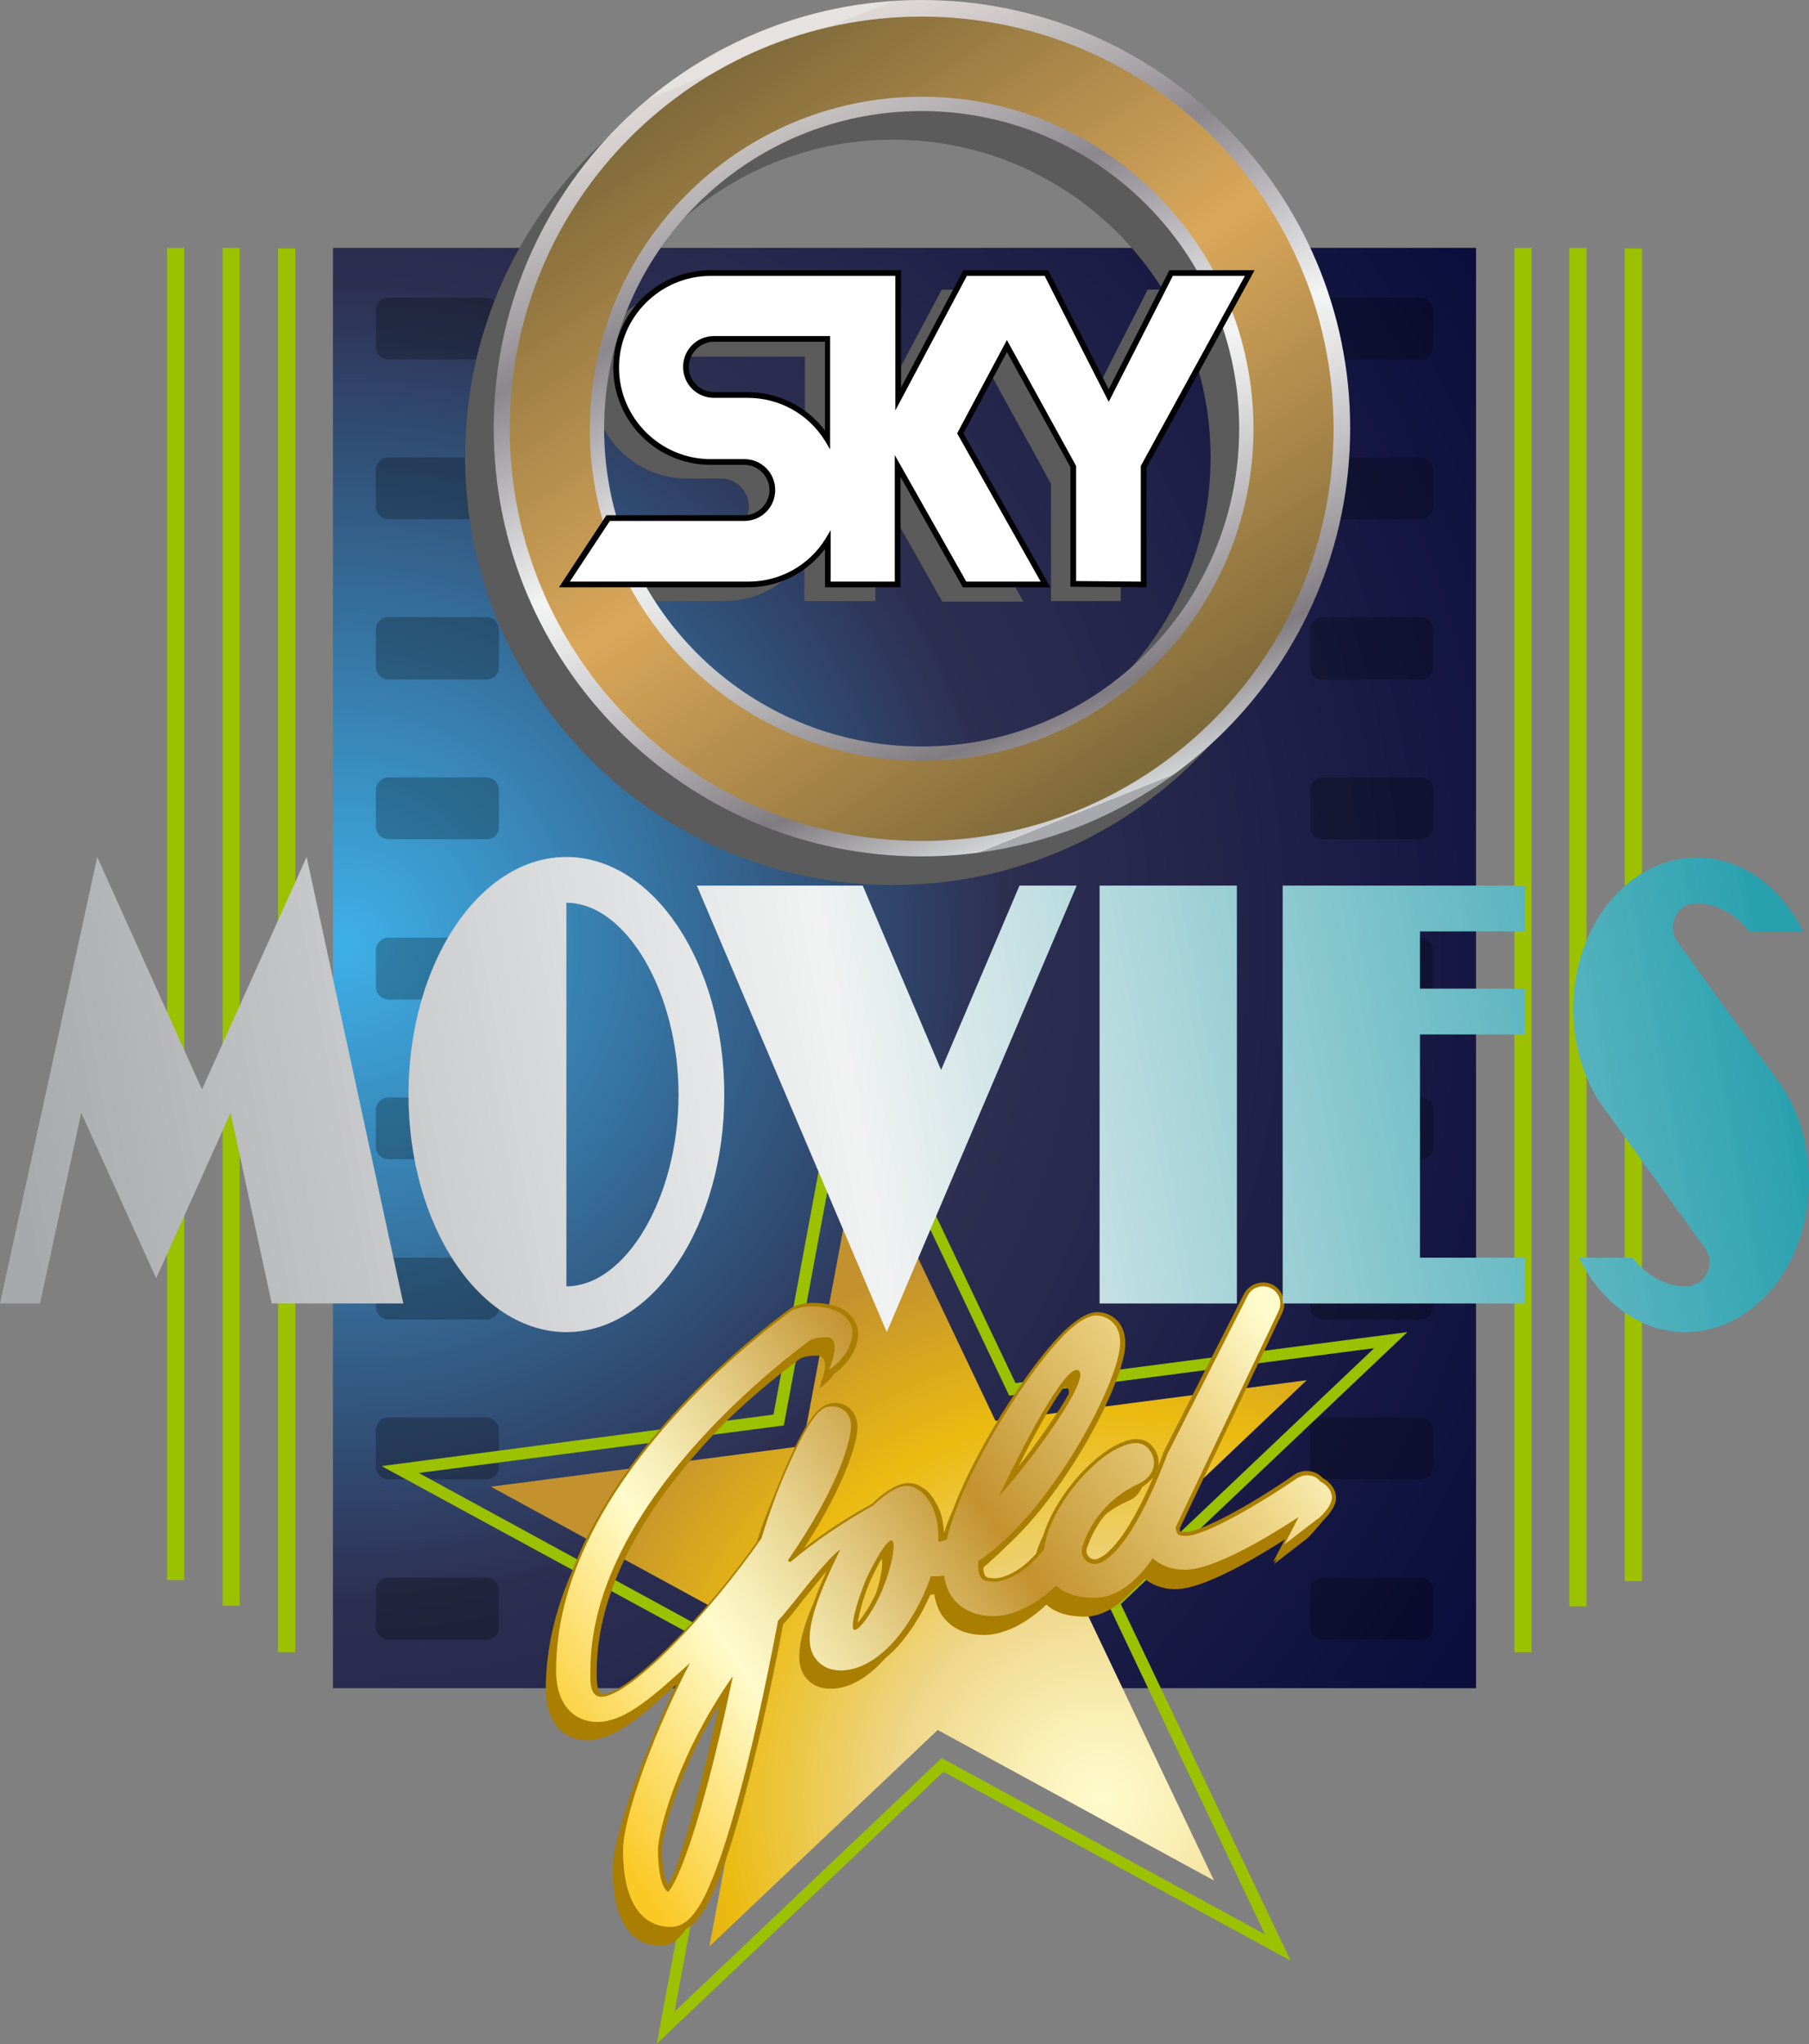
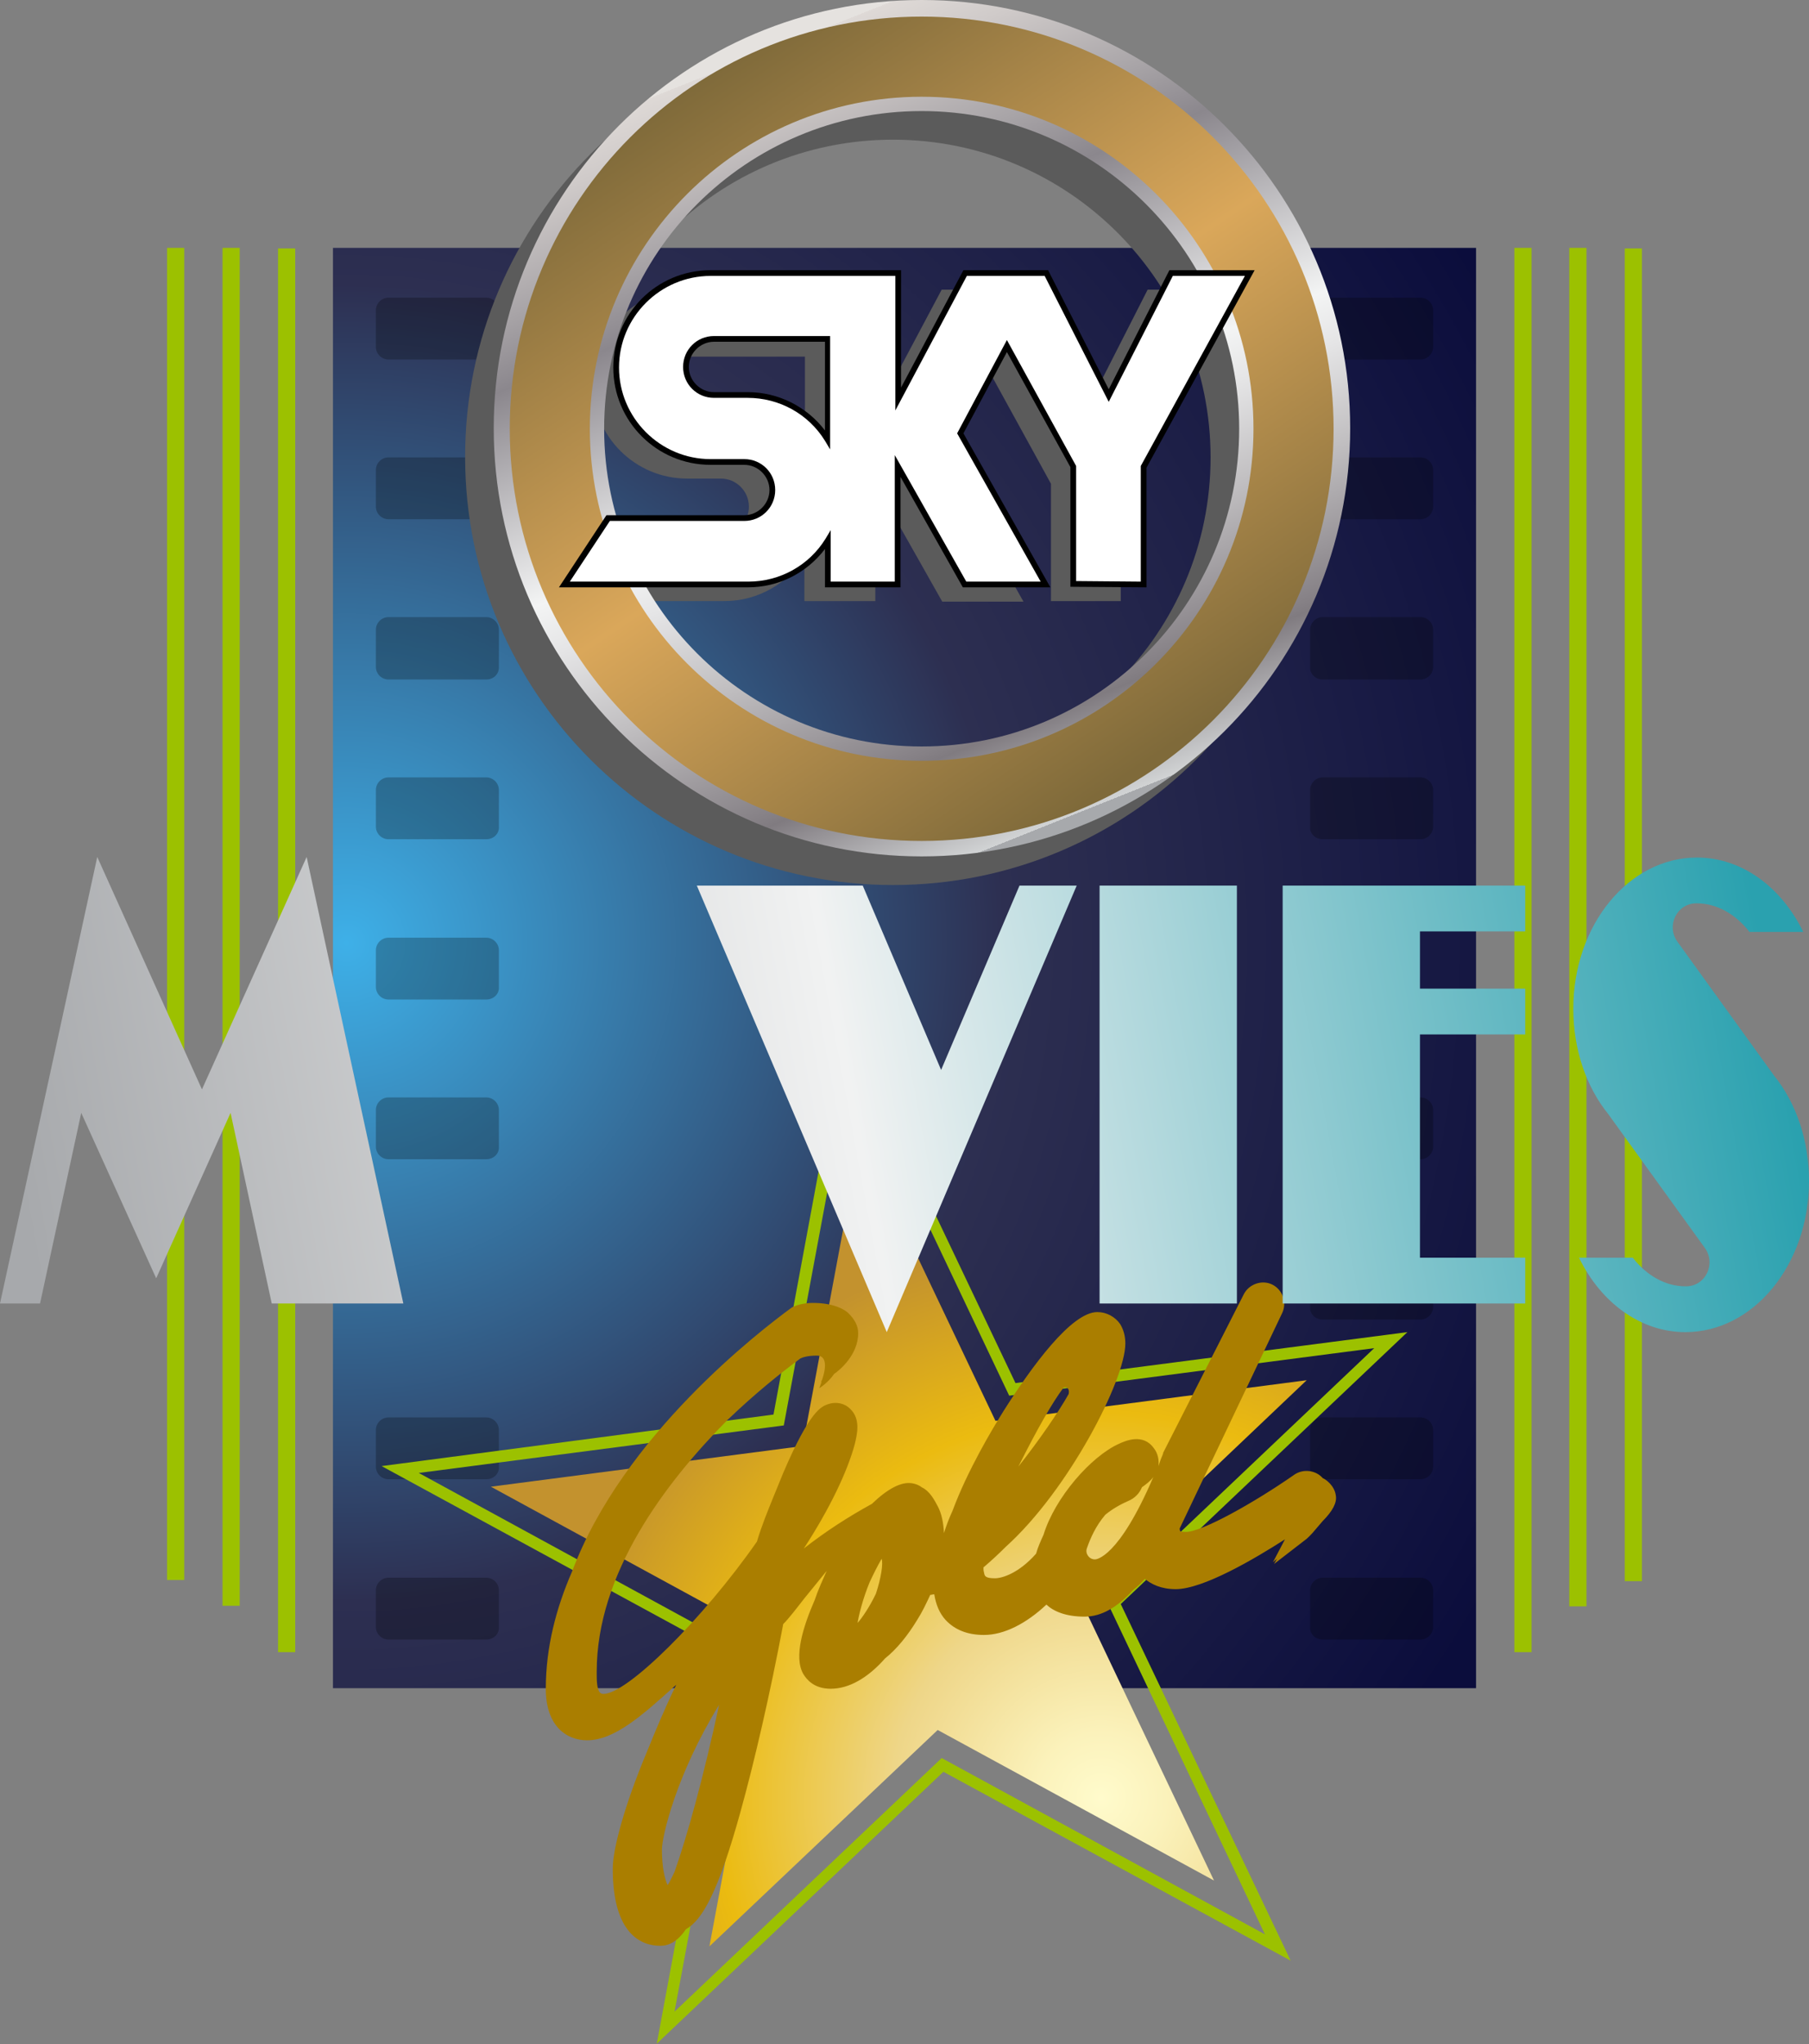
<svg xmlns="http://www.w3.org/2000/svg" version="1.1" id="Layer_1" x="0px" y="0px" viewBox="0 0 316.2 357.1" style="enable-background:new 0 0 316.2 357.1;" xml:space="preserve">
  <rect x="0" y="0" width="316.2" height="357.1" fill="#808080" stroke="none" />
  <style type="text/css">
	.st0{fill:url(#SVGID_1_);}
	.st1{opacity:0.25;}
	.st2{fill:#5B5B5B;}
	.st3{fill:url(#SVGID_2_);}
	.st4{fill:url(#SVGID_3_);}
	.st5{fill:#FFFFFF;}
	.st6{fill:url(#SVGID_4_);}
	.st7{fill:#9CC100;}
	.st8{fill:#AA7E00;}
	.st9{fill:url(#SVGID_5_);}
	.st10{fill:url(#SVGID_6_);}
	.st11{fill:url(#SVGID_7_);}
	.st12{fill:url(#SVGID_8_);}
	.st13{fill:url(#SVGID_9_);}
	.st14{fill:url(#SVGID_10_);}
	.st15{fill:url(#SVGID_11_);}
</style>
  <g>
    <g>
      <radialGradient id="SVGID_1_" cx="60.566" cy="192.852" r="230.182" gradientTransform="matrix(1 0 0 -1 0 357.573)" gradientUnits="userSpaceOnUse">
        <stop offset="0" style="stop-color:#3EB0E8" />
        <stop offset="0.5" style="stop-color:#2D2F51" />
        <stop offset="1" style="stop-color:#0B0D3C" />
      </radialGradient>
      <rect x="58.2" y="43.3" class="st0" width="199.8" height="251.6" />
      <g class="st1">
        <path d="M85,62.8H67.9c-1.2,0-2.2-1-2.2-2.2v-6.4c0-1.2,1-2.2,2.2-2.2H85c1.2,0,2.2,1,2.2,2.2v6.4C87.3,61.8,86.3,62.8,85,62.8z" />
        <path d="M85,90.7H67.9c-1.2,0-2.2-1-2.2-2.2v-6.4c0-1.2,1-2.2,2.2-2.2H85c1.2,0,2.2,1,2.2,2.2v6.4C87.3,89.7,86.3,90.7,85,90.7z" />
        <path d="M85,118.7H67.9c-1.2,0-2.2-1-2.2-2.2V110c0-1.2,1-2.2,2.2-2.2H85c1.2,0,2.2,1,2.2,2.2v6.4     C87.3,117.7,86.3,118.7,85,118.7z" />
        <path d="M85,146.6H67.9c-1.2,0-2.2-1-2.2-2.2V138c0-1.2,1-2.2,2.2-2.2H85c1.2,0,2.2,1,2.2,2.2v6.4     C87.3,145.6,86.3,146.6,85,146.6z" />
        <path d="M85,174.6H67.9c-1.2,0-2.2-1-2.2-2.2v-6.4c0-1.2,1-2.2,2.2-2.2H85c1.2,0,2.2,1,2.2,2.2v6.4     C87.3,173.6,86.3,174.6,85,174.6z" />
        <path d="M85,202.5H67.9c-1.2,0-2.2-1-2.2-2.2v-6.4c0-1.2,1-2.2,2.2-2.2H85c1.2,0,2.2,1,2.2,2.2v6.4     C87.3,201.5,86.3,202.5,85,202.5z" />
-         <path d="M85,230.5H67.9c-1.2,0-2.2-1-2.2-2.2v-6.4c0-1.2,1-2.2,2.2-2.2H85c1.2,0,2.2,1,2.2,2.2v6.4     C87.3,229.5,86.3,230.5,85,230.5z" />
        <path d="M85,258.4H67.9c-1.2,0-2.2-1-2.2-2.2v-6.4c0-1.2,1-2.2,2.2-2.2H85c1.2,0,2.2,1,2.2,2.2v6.4     C87.3,257.4,86.3,258.4,85,258.4z" />
        <path d="M85,286.4H67.9c-1.2,0-2.2-1-2.2-2.2v-6.4c0-1.2,1-2.2,2.2-2.2H85c1.2,0,2.2,1,2.2,2.2v6.4     C87.3,285.4,86.3,286.4,85,286.4z" />
        <path d="M231.2,62.8h17.1c1.2,0,2.2-1,2.2-2.2v-6.4c0-1.2-1-2.2-2.2-2.2h-17.1c-1.2,0-2.2,1-2.2,2.2v6.4     C228.9,61.8,229.9,62.8,231.2,62.8z" />
        <path d="M231.2,90.7h17.1c1.2,0,2.2-1,2.2-2.2v-6.4c0-1.2-1-2.2-2.2-2.2h-17.1c-1.2,0-2.2,1-2.2,2.2v6.4     C228.9,89.7,229.9,90.7,231.2,90.7z" />
        <path d="M231.2,118.7h17.1c1.2,0,2.2-1,2.2-2.2V110c0-1.2-1-2.2-2.2-2.2h-17.1c-1.2,0-2.2,1-2.2,2.2v6.4     C228.9,117.7,229.9,118.7,231.2,118.7z" />
        <path d="M231.2,146.6h17.1c1.2,0,2.2-1,2.2-2.2V138c0-1.2-1-2.2-2.2-2.2h-17.1c-1.2,0-2.2,1-2.2,2.2v6.4     C228.9,145.6,229.9,146.6,231.2,146.6z" />
-         <path d="M231.2,174.6h17.1c1.2,0,2.2-1,2.2-2.2v-6.4c0-1.2-1-2.2-2.2-2.2h-17.1c-1.2,0-2.2,1-2.2,2.2v6.4     C228.9,173.6,229.9,174.6,231.2,174.6z" />
        <path d="M231.2,202.5h17.1c1.2,0,2.2-1,2.2-2.2v-6.4c0-1.2-1-2.2-2.2-2.2h-17.1c-1.2,0-2.2,1-2.2,2.2v6.4     C228.9,201.5,229.9,202.5,231.2,202.5z" />
        <path d="M231.2,230.5h17.1c1.2,0,2.2-1,2.2-2.2v-6.4c0-1.2-1-2.2-2.2-2.2h-17.1c-1.2,0-2.2,1-2.2,2.2v6.4     C228.9,229.5,229.9,230.5,231.2,230.5z" />
        <path d="M231.2,258.4h17.1c1.2,0,2.2-1,2.2-2.2v-6.4c0-1.2-1-2.2-2.2-2.2h-17.1c-1.2,0-2.2,1-2.2,2.2v6.4     C228.9,257.4,229.9,258.4,231.2,258.4z" />
        <path d="M231.2,286.4h17.1c1.2,0,2.2-1,2.2-2.2v-6.4c0-1.2-1-2.2-2.2-2.2h-17.1c-1.2,0-2.2,1-2.2,2.2v6.4     C228.9,285.4,229.9,286.4,231.2,286.4z" />
      </g>
    </g>
    <g>
      <path class="st2" d="M200.6,50.6L189.7,72l-10.9-21.4h-14.2l-11.7,22v-22h-32.8c-9.1,0-16.5,7.4-16.5,16.5l0,0    c0,9.1,7.4,16.5,16.5,16.5h5.9c2.7,0,4.9,2.2,4.9,4.9l0,0c0,2.7-2.2,4.9-4.9,4.9h-23.8l-7.7,11.6h32.1c5.9,0,11.1-3.1,14-7.7v7.7    H153V84.4l11.7,20.7h14.2l-14.9-26.4l8.1-15.3l11.6,21.1V105h12.2V84.5l18.6-33.9H200.6z M140.7,79.8c-2.9-4.7-8.1-7.7-14-7.7    h-5.9c-2.7,0-4.9-2.2-4.9-4.9l0,0c0-2.7,2.2-4.9,4.9-4.9h19.9L140.7,79.8L140.7,79.8z" />
      <path class="st2" d="M156.1,5c-41.3,0-74.8,33.5-74.8,74.8s33.5,74.8,74.8,74.8S231,121.2,231,79.8C231,38.5,197.4,5,156.1,5z     M156.1,135.4c-30.7,0-55.5-24.8-55.5-55.5s24.8-55.5,55.5-55.5s55.5,24.9,55.5,55.5S186.8,135.4,156.1,135.4z" />
      <g>
        <linearGradient id="SVGID_2_" gradientUnits="userSpaceOnUse" x1="134.717" y1="332.152" x2="187.992" y2="198.701" gradientTransform="matrix(1 0 0 -1 0 340.871)">
          <stop offset="0" style="stop-color:#E5E2DF" />
          <stop offset="0" style="stop-color:#DED9D6" />
          <stop offset="6.300000e-02" style="stop-color:#CFCAC9" />
          <stop offset="0.183" style="stop-color:#A8A4A7" />
          <stop offset="0.264" style="stop-color:#8B878D" />
          <stop offset="0.522" style="stop-color:#F3F4F4" />
          <stop offset="0.584" style="stop-color:#E5E5E6" />
          <stop offset="0.703" style="stop-color:#C0BEC0" />
          <stop offset="0.865" style="stop-color:#858085" />
          <stop offset="0.876" style="stop-color:#807B80" />
          <stop offset="1" style="stop-color:#D1D3D4" />
          <stop offset="1" style="stop-color:#A7A9AC" />
        </linearGradient>
        <path class="st3" d="M161.1,0c-41.3,0-74.8,33.5-74.8,74.8s33.5,74.8,74.8,74.8S236,116.2,236,74.8C236,33.5,202.4,0,161.1,0z      M161.1,130.4c-30.6,0-55.5-24.8-55.5-55.5s24.9-55.5,55.5-55.5s55.5,24.9,55.5,55.5S191.8,130.4,161.1,130.4z" />
        <linearGradient id="SVGID_3_" gradientUnits="userSpaceOnUse" x1="120.695" y1="325.963" x2="200.402" y2="207.753" gradientTransform="matrix(1 0 0 -1 0 340.871)">
          <stop offset="0" style="stop-color:#7F6A3A" />
          <stop offset="0.5" style="stop-color:#DAA75A" />
          <stop offset="1" style="stop-color:#7F6A3A" />
        </linearGradient>
        <path class="st4" d="M161.1,2.9c-39.8,0-72,32.2-72,72s32.2,72,72,72s72-32.2,72-72C233.1,35.1,200.9,2.9,161.1,2.9z      M161.1,132.9c-32,0-58-26-58-58s26-58,58-58s58,26,58,58S193.1,132.9,161.1,132.9z" />
      </g>
      <g>
        <path d="M187.1,102.5V81.6L176,61.5l-7.6,14.2l15.2,26.9h-15.3l-10.9-19.3v19.3h-13.2v-6.7c-3.2,4.2-8.1,6.7-13.5,6.7h-33     l8.3-12.6h24.1c2.4,0,4.4-2,4.4-4.4s-2-4.4-4.4-4.4h-5.9c-9.4,0-17-7.6-17-17s7.6-17,17-17h33.3v20.5l10.9-20.5h14.8l10.6,20.8     l10.6-20.8h14.9l-18.9,34.5v20.9L187.1,102.5L187.1,102.5L187.1,102.5z M124.8,59.7c-2.4,0-4.4,2-4.4,4.4c0,2.4,2,4.4,4.4,4.4     h5.9c5.3,0,10.3,2.5,13.5,6.7V59.7H124.8z" />
        <path class="st5" d="M188.1,101.5V81.4l-12.1-22l-8.7,16.3l14.6,25.9h-13l-12.5-22.1v22.1h-11.2v-9l-0.9,1.5     c-2.9,4.7-8,7.5-13.5,7.5H99.6l7-10.6h23.5c3,0,5.4-2.4,5.4-5.4s-2.4-5.4-5.4-5.4h-5.9c-8.8,0-16-7.2-16-16s7.2-16,16-16h32.3     v23.5l12.5-23.5h13.6l11.2,22l11.2-22h12.6l-18.2,33.2v20.2L188.1,101.5L188.1,101.5z M124.8,58.7c-3,0-5.4,2.4-5.4,5.4     c0,3,2.4,5.4,5.4,5.4h5.9c5.5,0,10.6,2.8,13.5,7.5l0.9,1.5V58.7C145.2,58.7,124.8,58.7,124.8,58.7z" />
      </g>
    </g>
    <g>
      <g>
        <radialGradient id="SVGID_4_" cx="192.471" cy="43.505" r="98.282" gradientTransform="matrix(1 0 0 -1 0 357.573)" gradientUnits="userSpaceOnUse">
          <stop offset="0" style="stop-color:#FFFBCC" />
          <stop offset="0.115" style="stop-color:#FBF2BB" />
          <stop offset="0.341" style="stop-color:#F0D98E" />
          <stop offset="0.371" style="stop-color:#EED688" />
          <stop offset="0.685" style="stop-color:#EBBB10" />
          <stop offset="1" style="stop-color:#C3922E" />
        </radialGradient>
        <polygon class="st6" points="188.6,278.9 228.4,241.1 174,248.2 150.4,198.6 140.3,252.6 85.8,259.7 134.1,286 124,340      163.9,302.2 212.2,328.5    " />
        <path class="st7" d="M246,232.7l-68.5,8.9l-29.7-62.4l-12.6,67.9l-68.5,9l60.7,33l-12.6,67.9l50.1-47.5l60.7,33l-29.7-62.3     L246,232.7z M221.1,337.9l-56.5-30.8l-46.7,44.3l11.8-63.3l-56.5-30.8l63.8-8.3l11.8-63.3l27.6,58.1l63.8-8.3l-46.7,44.3     L221.1,337.9z" />
      </g>
      <g>
        <path class="st8" d="M231.2,265.7c1.7-1.7,2.5-3.2,2.3-4.4c-0.2-1.8-1.8-2.9-2.3-3.1c-1.2-1.4-3.5-1.7-5.1-0.5     c-6.9,4.8-16,9.9-18.8,9.9c-0.6,0-0.9-0.1-1-0.1c0-0.1-0.1-0.2-0.1-0.5l17.9-37.6c0.9-1.8,0.1-4.1-1.7-5c-1.8-0.9-4.1-0.1-5,1.7     l-14.1,27.7l0,0.1c0,0.1,0,0.1-0.1,0.2l0,0.1c-0.3,0.6-0.5,1.3-0.7,1.9c0.1-1.1-0.1-2.2-0.8-3.1c-1.9-2.7-5-1.3-6.1-0.8     c-4.9,2.2-11.2,9.4-13.2,15.9c-0.5,1.1-1,2.2-1.3,3.3c-3,3.4-5.9,4.3-7.2,4.3c-1.7,0-1.8-0.4-1.9-1c-0.1-0.3-0.1-0.6-0.1-0.9     c1.3-1.1,2.6-2.3,3.9-3.6c11-9.9,20.9-29.2,20.9-35.5c0-1.3-0.3-2.4-0.9-3.4c-0.9-1.3-2.4-2.1-4-2.1c-4.5,0-11.4,9.4-16.4,17.3     c-2,3.2-6.3,10.4-8.9,17.4c-0.6,1.3-1.1,2.6-1.5,3.9c-0.1-1.8-0.4-3.4-1.1-4.7c-0.5-0.9-1.3-2.6-2.8-3.3     c-0.5-0.4-1.1-0.6-1.7-0.7c-1.9-0.3-4.3,1-7,3.6c-4.2,2.3-8.2,4.9-11.9,7.8c4.5-6.9,7.6-13.4,8.9-18.2c0.4-1.7,1.1-4.4-0.8-6.2     c-1-1-2.5-1.3-3.9-0.8c-1.1,0.4-3.1,1-7.8,12c-0.5,1.2-1.1,2.7-1.8,4.4c-0.8,2-1.9,4.6-2.8,7.6c-9.5,13.6-22.7,26.6-26.8,26.6     c-0.3,0-0.5-0.1-0.6-0.2c-0.6-0.6-0.6-2.3-0.6-3.3l0-0.4c0-17.1,11.9-32.9,22.8-43.9c5.1-4.9,9.7-8.5,12.4-10.5     c0.1-0.1,0.3-0.2,0.4-0.3c0.4-0.2,1.3-0.5,2.9-0.5c1.9,0,1.5,2.5,0.9,4.2l-0.2,0.4l0.1,0c-0.2,0.6-0.4,1.1-0.4,1.1     s1.5-0.9,2.6-2.5c0.9-0.6,4.2-3.3,4.2-7.1c0-1.3-0.6-2.4-1.7-3.5c-0.6-0.6-2.5-1.8-6.2-1.8c-1.2,0-2.4,0.2-3.5,0.7l-0.2,0.1     c-5.6,4.1-29.5,22.4-38.4,46.1c-2.8,6.4-4.6,13.3-4.6,20.5c0,6.6,3.7,9,7.2,9c4.8,0,9.6-4.3,15.6-9.7c-2,4.1-3.7,8.2-5.2,11.9     c-3.9,9.3-5.9,16.9-5.9,20.2c0,11.7,5.2,13.5,8.3,13.5c1.5,0,3-0.7,4.5-2.9c2.9-1.6,5.7-6.7,9.5-20.4c2.5-9,5.2-20.7,7.5-32.9     c1-1,2.3-2.7,3.7-4.5c1.3-1.6,2.7-3.3,3.9-4.8c-0.7,1.6-1.5,3.3-2.1,5.1c-2,4.6-3.7,9.9-2,12.9c0.6,1,1.9,2.6,4.8,2.6     c3.2,0,6.5-1.9,9.5-5.3c2-1.6,3.9-3.9,5.6-6.7c0.9-1.4,1.6-2.9,2.3-4.4c0.2,0,0.5-0.1,0.7-0.1c0.3,1.8,0.9,3.3,2,4.5     c1.6,1.7,3.8,2.6,6.7,2.6c3.5,0,7.4-2,10.9-5.3c1.3,1.2,3.4,2.1,6.7,2.1c2.9,0,5.7-1.6,8.5-4.7c0.7-0.5,1.4-1.2,2-1.9     c1.1,0.9,2.8,1.8,5.4,1.8c4.8,0,13.8-5.3,19.1-8.7l-2.1,4l0.7-0.6l-0.5,0.9l5.7-4.4c0,0,0.8-0.7,1.6-1.7L231.2,265.7L231.2,265.7     z M116.7,329.3c-0.5-1-1-3.1-1-6.2c0-2.3,2.5-13.1,10-25.3c-2.8,12.9-5.6,23-7.8,29.2C117.4,328,117.1,328.7,116.7,329.3z      M152,276.4c0.7-1.5,1.4-2.9,2.1-4.1c0.3,0.8-0.1,3.4-1,6.1c-1.1,2.3-2.4,4.2-3.2,5.1C150.1,282.2,150.8,279.3,152,276.4z      M186.5,242.4c0.3,0.2,0.4,0.6,0.3,1.1c-1.8,3.2-5.1,8-8.8,12.7c3.3-6.6,6-11.3,7.9-13.8C186.1,242.3,186.3,242.3,186.5,242.4z      M201.6,258c-6.1,14.2-10,14.4-10.2,14.4c-0.5,0-0.9-0.2-1.2-0.6c-0.3-0.4-0.4-0.9-0.2-1.4c0.6-1.7,1.5-3.8,3.2-5.8     c1.1-0.9,2.4-1.7,4-2.4c1.2-0.5,2-1.4,2.4-2.4C200.3,259.3,201.1,258.7,201.6,258z M160.9,278.2     C160.9,278.2,160.9,278.2,160.9,278.2C160.9,278.2,160.9,278.2,160.9,278.2C160.9,278.2,160.9,278.2,160.9,278.2z" />
        <linearGradient id="SVGID_5_" gradientUnits="userSpaceOnUse" x1="96.275" y1="48.994" x2="217.279" y2="132.934" gradientTransform="matrix(1 0 0 -1 0 357.573)">
          <stop offset="5.618000e-03" style="stop-color:#FBC926" />
          <stop offset="0.253" style="stop-color:#FFFBCC" />
          <stop offset="0.304" style="stop-color:#F8F0BB" />
          <stop offset="0.407" style="stop-color:#E7D28E" />
          <stop offset="0.55" style="stop-color:#CCA246" />
          <stop offset="0.596" style="stop-color:#C3922E" />
          <stop offset="0.871" style="stop-color:#EED688" />
          <stop offset="1" style="stop-color:#FFFBCC" />
        </linearGradient>
-         <path class="st9" d="M232.8,261.4c-0.2-1.8-2-2.6-2-2.6c-1-1.3-2.9-1.4-4.2-0.5c-6.1,4.2-16,10-19.3,10c-0.8,0-1.3-0.1-1.5-0.4     c-0.2-0.3-0.3-0.8-0.3-1.1l18-37.8c0.7-1.5,0.1-3.3-1.4-4c-1.5-0.7-3.3-0.1-4,1.3L204,254.1c0,0.1-0.1,0.2-0.1,0.3     c-6.9,17.9-11.6,18.8-12.5,18.8c0,0,0,0,0,0c-1.6,0-2.7-1.5-2.2-3c0.9-2.9,3.4-8,9.8-11c2.5-1.1,3.5-3.7,2-5.8     c-1.5-2.2-4-1.1-5.2-0.6c-5.3,2.3-12.5,11-13.3,17.8c-3.2,4.2-6.8,5.7-8.7,5.7c-2.3,0-2.5-0.9-2.7-1.6c-0.1-0.6-0.2-1.3-0.1-2     c12.2-7.9,24.8-31.2,24.8-38.2c0-1.2-0.3-2.1-0.8-2.9c-0.8-1.1-2-1.8-3.4-1.8c-4.4,0-11.8,10.6-15.8,17     c-2.7,4.3-8.4,14-10.3,22.1c-0.6,0.2-1,0.4-1.4,0.4c0,0-0.1-0.1-0.1-0.1c0.1-2.2-0.2-4.2-1-5.9c-0.4-0.8-1.2-2.4-2.6-3.1     c-0.4-0.3-0.9-0.5-1.4-0.6c-1.7-0.3-4,1.1-6.4,3.4c-5.4,3-10.2,6.3-14.5,9.9c-0.2-0.2-0.1-0.1-0.4-0.3     c5.2-7.5,9.2-15.1,10.6-20.7c0.4-1.7,1-3.9-0.6-5.4c-0.9-0.8-2.1-1-3.2-0.7c-0.9,0.3-2.7,0.9-7.3,11.6c-1.1,2.5-2.7,6.7-4.1,11.3     c-9,13-23,27.7-28,27.7c-2.2,0-1.9-3.2-1.9-4.6c0-26.9,29.2-50.8,38-57.4l0,0l0,0c0.1-0.1,0.3-0.2,0.4-0.3     c0.4-0.2,1.3-0.5,2.9-0.5c2.9,0,0.4,5.7,0.4,5.7s4.1-2.6,4.1-6.6c0-1.2-0.6-2.1-1.5-2.9c-0.6-0.5-2.3-1.6-5.7-1.6     c-1.2,0-2.3,0.3-3.2,0.6c-7.9,5.7-41.4,31.8-41.4,63c0,6.6,3.7,9,7.2,9c4.9,0,9.9-4.6,16.2-10.3c-7.6,14.7-11.7,28-11.7,32.6     c0,11.7,5.2,13.5,8.3,13.5c3.4,0,6.5-3.4,11.3-20.5c2.6-9,5.2-20.9,7.5-33c2.5-2.6,7.8-10.1,10.9-12.5     c-2.1,4.5-7.2,14.2-4.7,18.6c0.6,1,1.9,2.6,4.8,2.6c4.2,0,8.8-3.4,12.4-9.4c1.3-2.1,2.5-4.6,3.3-7.1c0.7,0.1,1.5,0.1,2.3-0.1     c0.3,1.8,0.9,3.3,2,4.5c1.6,1.7,3.8,2.6,6.7,2.6c3.5,0,7.4-2,10.9-5.3c1.3,1.2,3.4,2.1,6.7,2.1c3.5,0,6.9-2.2,10.2-6.9     c1.1,1,2.8,2,5.7,2c5,0,14.6-5.8,19.8-9.2l-2.5,4.8l5.7-4.4C230.3,265.5,233,263.1,232.8,261.4z M188.5,239.4     c2.2,1.4-7.5,14.8-13.8,21.9c0,0-0.1,0.1-0.1,0.1C178.4,253.4,186.3,238,188.5,239.4z M116.8,330.5c-1.3-0.7-1.8-4.3-1.8-7.4     c0-2.6,3.1-16.1,13.1-30.3C123.8,313.5,119.3,327.6,116.8,330.5z M154.1,278c-1.5,3.5-4,7-4.8,6.7c-0.8-0.3,0.5-5,2-8.6     c1.4-3.2,3.8-7.3,4.6-7C156.7,269.4,155.8,274.1,154.1,278z" />
      </g>
    </g>
    <g>
      <rect x="48.6" y="43.4" class="st7" width="3" height="245.2" />
      <rect x="38.9" y="43.3" class="st7" width="3" height="237.2" />
      <rect x="29.2" y="43.3" class="st7" width="3" height="232.7" />
    </g>
    <g>
      <rect x="284" y="43.4" class="st7" width="3" height="232.8" />
      <rect x="274.3" y="43.3" class="st7" width="3" height="237.3" />
      <rect x="264.7" y="43.3" class="st7" width="3" height="245.3" />
    </g>
    <g>
      <linearGradient id="SVGID_6_" gradientUnits="userSpaceOnUse" x1="1.477" y1="161.015" x2="303.442" y2="217.156" gradientTransform="matrix(1 0 0 -1 0 357.573)">
        <stop offset="0" style="stop-color:#A7A9AC" />
        <stop offset="0.475" style="stop-color:#F1F2F2" />
        <stop offset="1" style="stop-color:#2AA1AF" />
      </linearGradient>
      <polygon class="st10" points="53.6,149.7 35.3,190.3 17,149.7 0,227.7 7,227.7 14.2,194.4 27.3,223.3 40.3,194.4 47.5,227.7     70.5,227.7   " />
      <linearGradient id="SVGID_7_" gradientUnits="userSpaceOnUse" x1="3.772" y1="148.674" x2="305.737" y2="204.815" gradientTransform="matrix(1 0 0 -1 0 357.573)">
        <stop offset="0" style="stop-color:#A7A9AC" />
        <stop offset="0.475" style="stop-color:#F1F2F2" />
        <stop offset="1" style="stop-color:#2AA1AF" />
      </linearGradient>
-       <path class="st11" d="M99,149.7c-15.2,0-27.6,18.6-27.6,41.5s12.4,41.5,27.6,41.5s27.6-18.6,27.6-41.5S114.2,149.7,99,149.7z     M99,224.7v-67c10.4,0,19.6,15.6,19.6,33.5S109.4,224.7,99,224.7z" />
      <linearGradient id="SVGID_8_" gradientUnits="userSpaceOnUse" x1="5.537" y1="139.179" x2="307.502" y2="195.32" gradientTransform="matrix(1 0 0 -1 0 357.573)">
        <stop offset="0" style="stop-color:#A7A9AC" />
        <stop offset="0.475" style="stop-color:#F1F2F2" />
        <stop offset="1" style="stop-color:#2AA1AF" />
      </linearGradient>
      <polygon class="st12" points="178.2,154.7 164.5,186.9 150.8,154.7 121.8,154.7 155,232.7 188.2,154.7   " />
      <linearGradient id="SVGID_9_" gradientUnits="userSpaceOnUse" x1="7.288" y1="129.759" x2="309.253" y2="185.901" gradientTransform="matrix(1 0 0 -1 0 357.573)">
        <stop offset="0" style="stop-color:#A7A9AC" />
        <stop offset="0.475" style="stop-color:#F1F2F2" />
        <stop offset="1" style="stop-color:#2AA1AF" />
      </linearGradient>
      <rect x="192.2" y="154.7" class="st13" width="24" height="73" />
      <linearGradient id="SVGID_10_" gradientUnits="userSpaceOnUse" x1="8.664" y1="122.359" x2="310.629" y2="178.5" gradientTransform="matrix(1 0 0 -1 0 357.573)">
        <stop offset="0" style="stop-color:#A7A9AC" />
        <stop offset="0.475" style="stop-color:#F1F2F2" />
        <stop offset="1" style="stop-color:#2AA1AF" />
      </linearGradient>
      <polygon class="st14" points="266.6,162.7 266.6,154.7 248.2,154.7 243.2,154.7 224.2,154.7 224.2,227.7 243.2,227.7 248.2,227.7     266.6,227.7 266.6,219.7 248.2,219.7 248.2,180.7 266.6,180.7 266.6,172.7 248.2,172.7 248.2,162.7   " />
      <linearGradient id="SVGID_11_" gradientUnits="userSpaceOnUse" x1="10.34" y1="113.344" x2="312.305" y2="169.486" gradientTransform="matrix(1 0 0 -1 0 357.573)">
        <stop offset="0" style="stop-color:#A7A9AC" />
        <stop offset="0.475" style="stop-color:#F1F2F2" />
        <stop offset="1" style="stop-color:#2AA1AF" />
      </linearGradient>
      <path class="st15" d="M310.1,187.9L310.1,187.9l-16.9-23.4c-2-2.8-0.1-6.7,3.3-6.7c0,0,0,0,0.1,0c3.5,0,6.8,1.9,9.2,5h9.4    c-3.8-7.8-10.7-13-18.6-13c-11.9,0-21.6,11.8-21.6,26.4c0,7.2,2.3,13.7,6.1,18.4l16.9,23.4v0c2,2.8,0.1,6.7-3.3,6.7c0,0,0,0-0.1,0    c-3.5,0-6.8-1.9-9.2-5H276c3.8,7.8,10.7,13,18.6,13c11.9,0,21.6-11.8,21.6-26.4C316.2,199.1,313.9,192.6,310.1,187.9z" />
    </g>
  </g>
</svg>